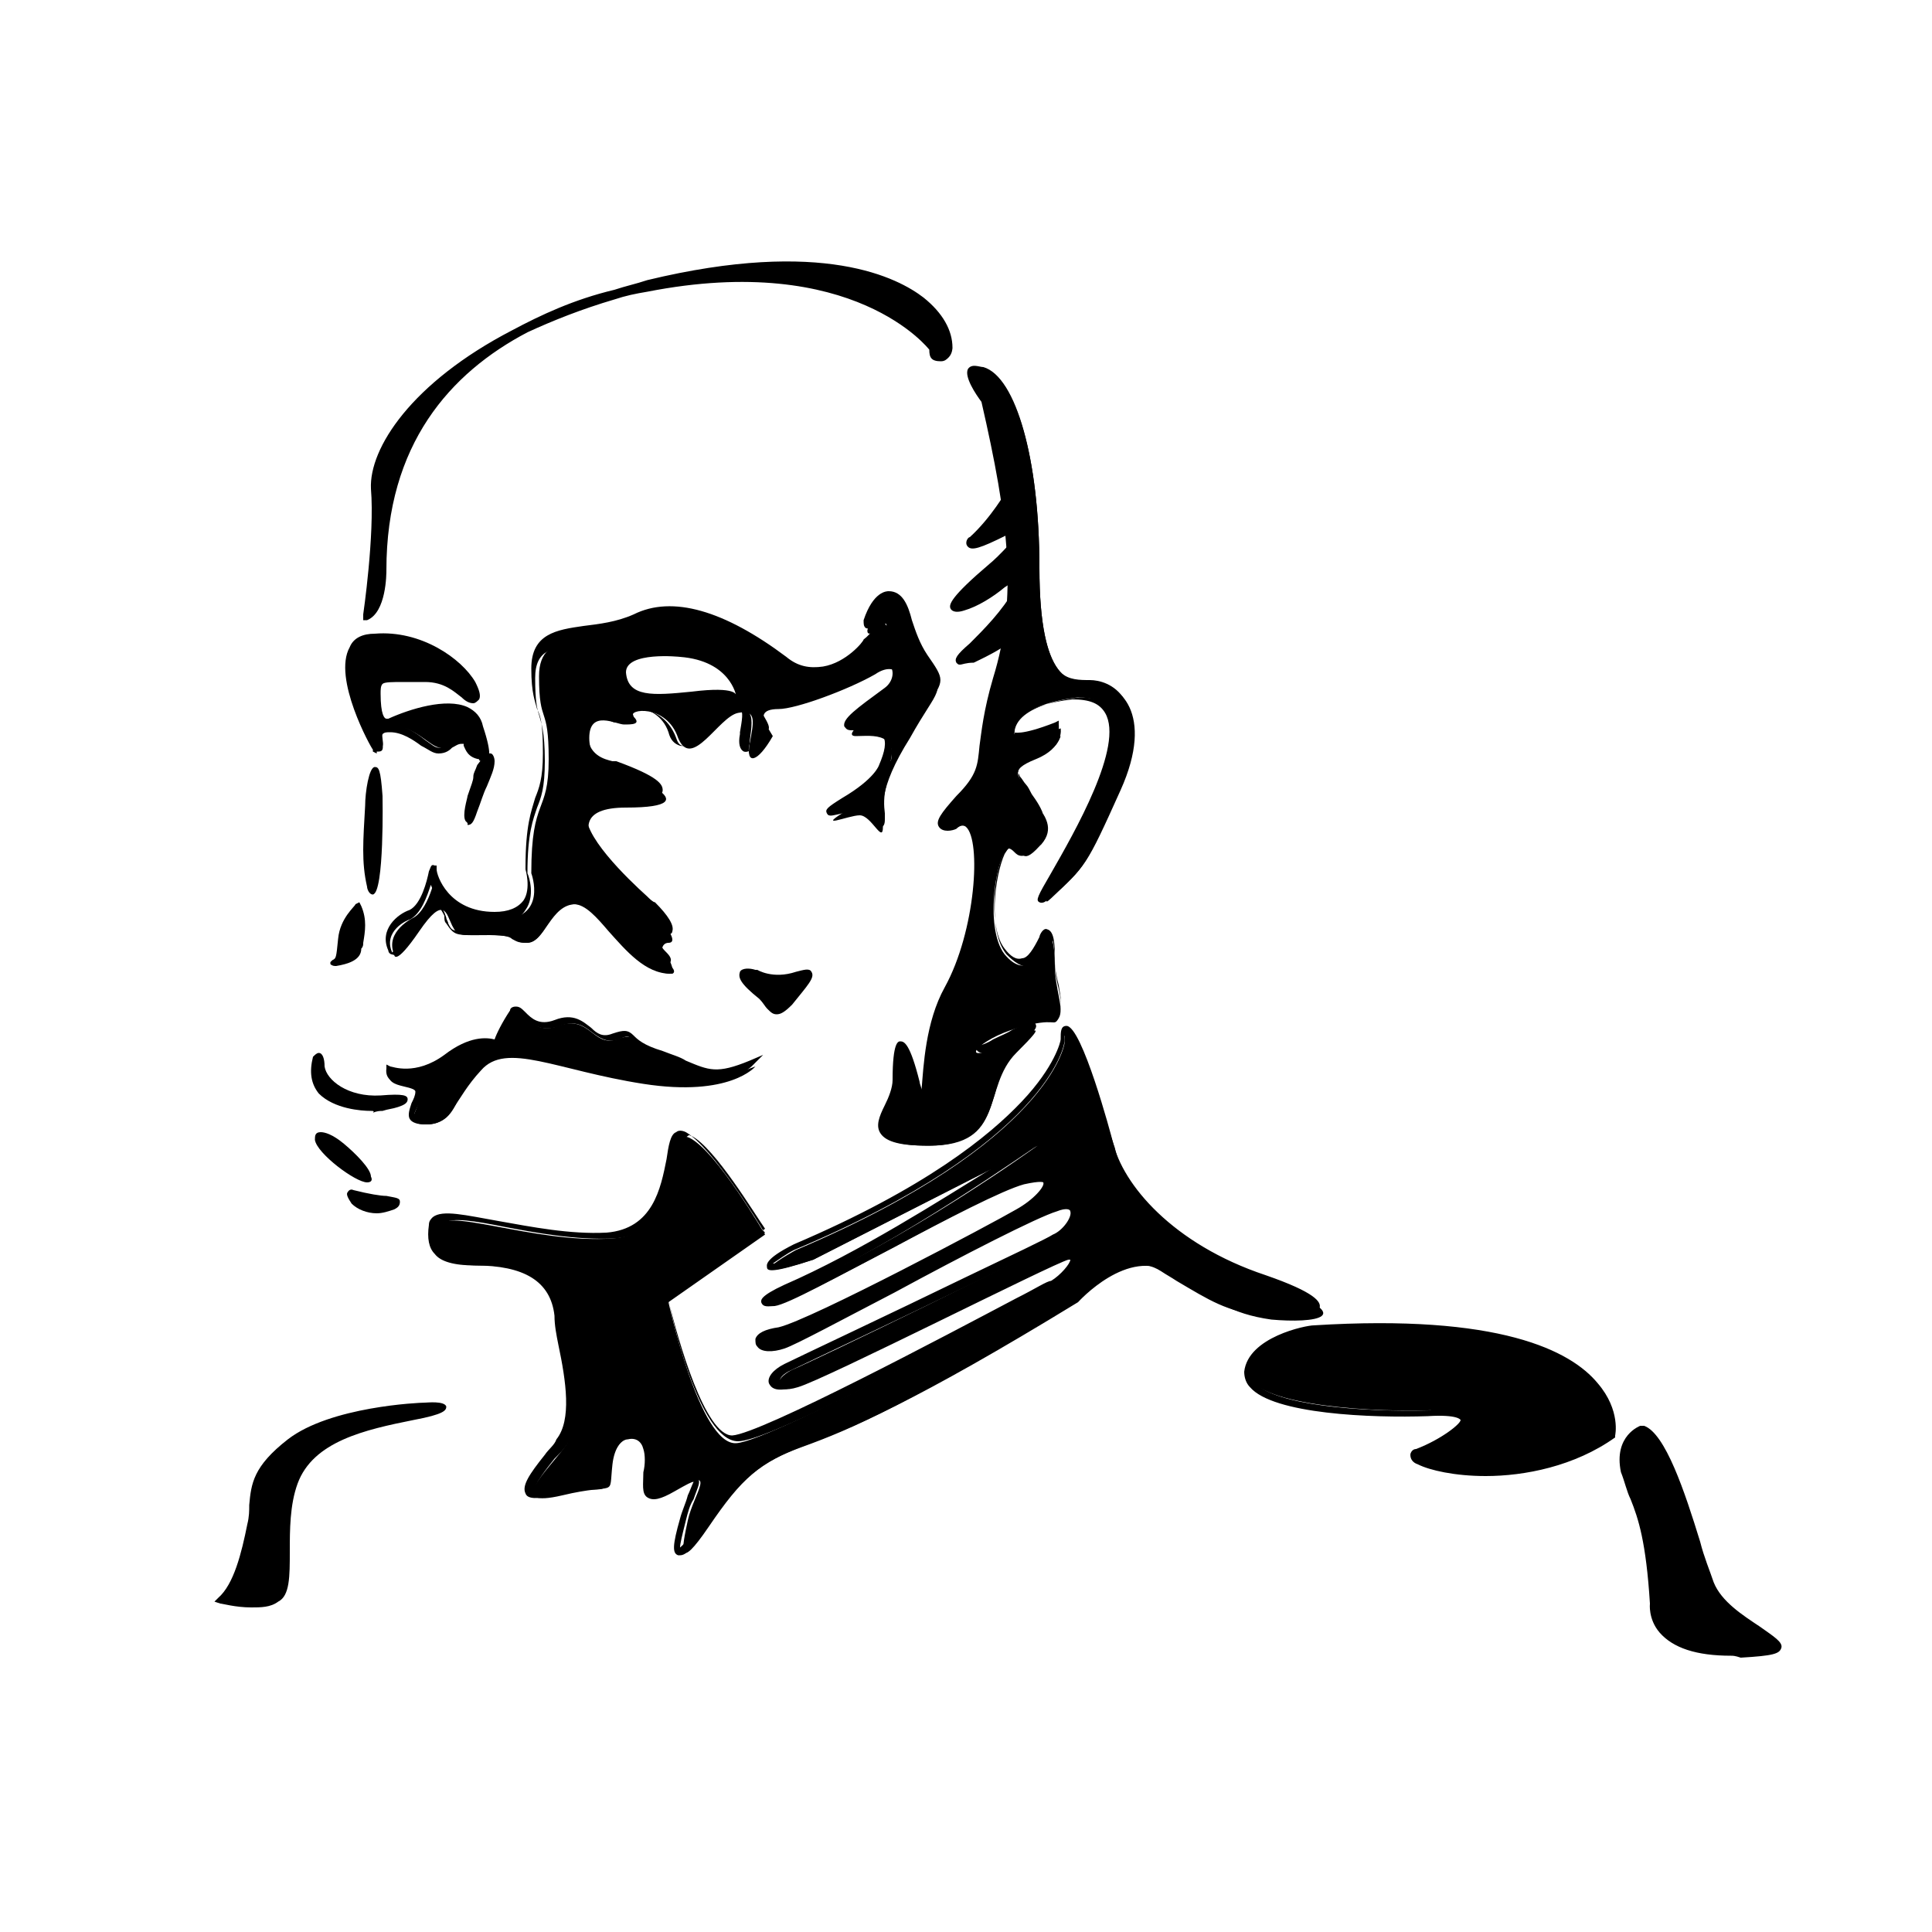
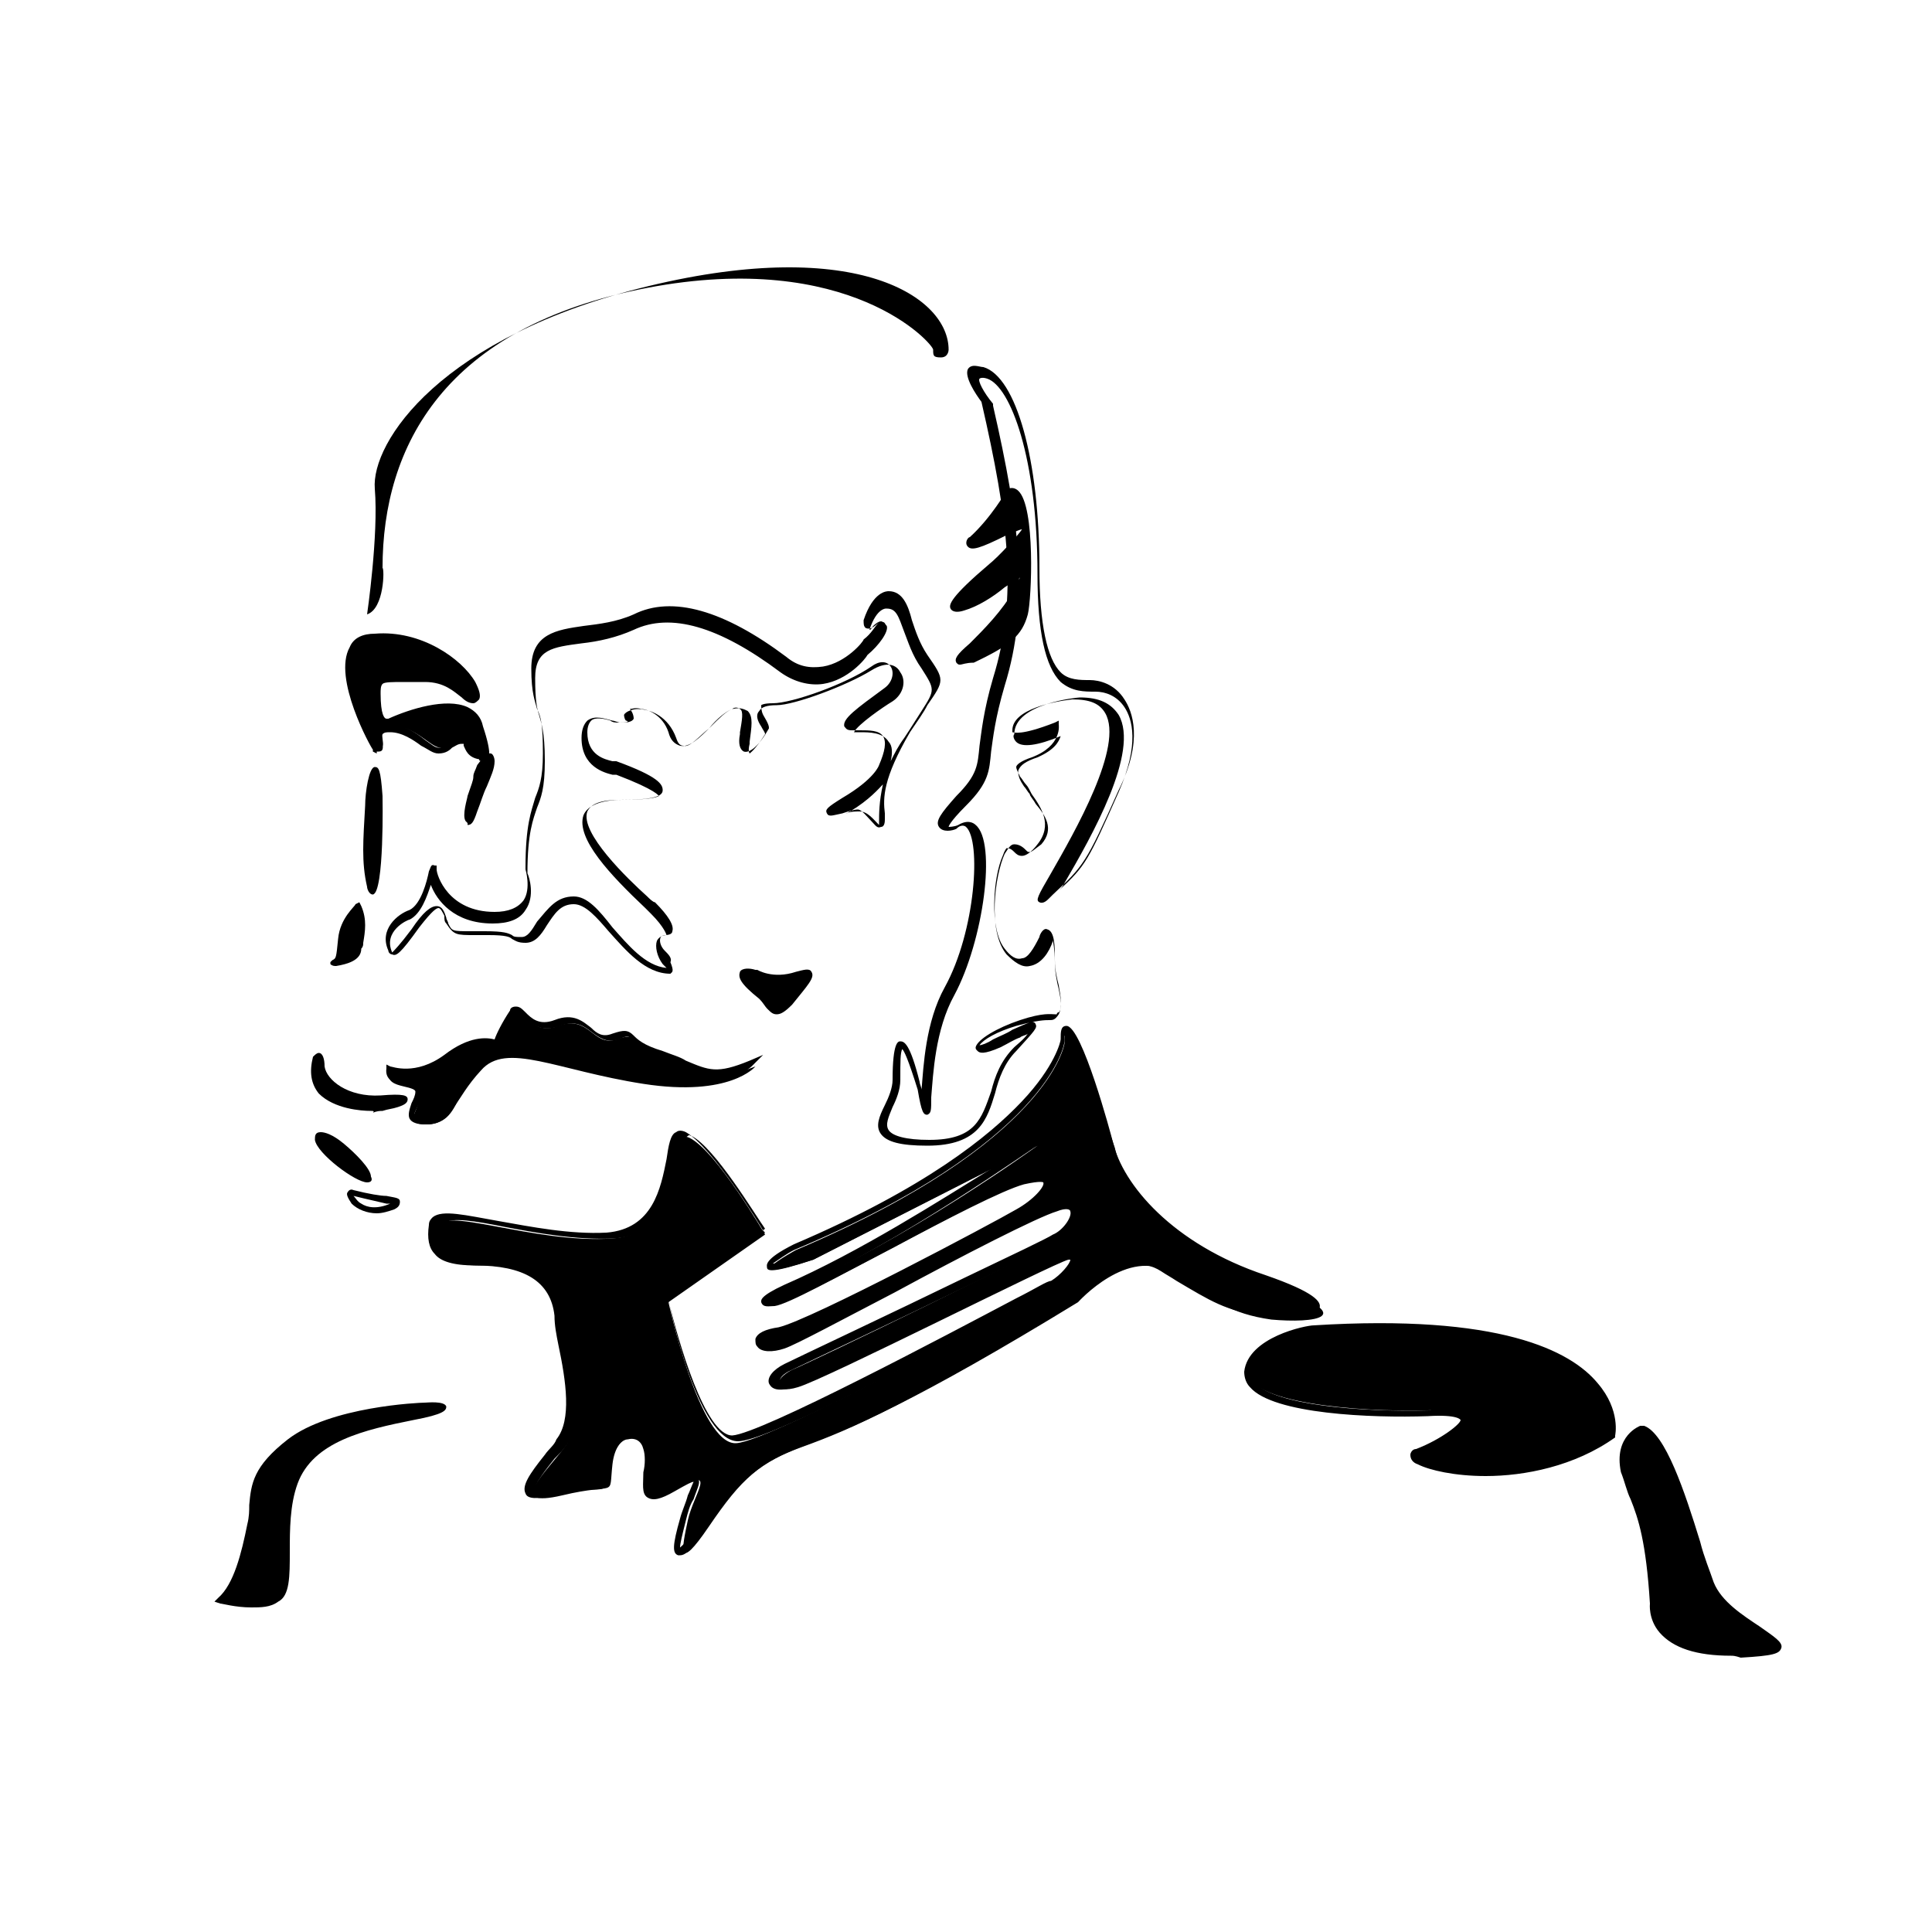
<svg xmlns="http://www.w3.org/2000/svg" version="1.1" id="Réteg_1" x="0px" y="0px" viewBox="0 0 100 100" style="enable-background:new 0 0 100 100;" xml:space="preserve">
  <g>
    <g>
      <path d="M19.4,38.7c0,0-3.2-5.6-0.1-5.8c3.1-0.2,5.6,2.4,5.2,3.1c-0.4,0.7-1-0.9-2.8-0.9c-1.8,0-2.3-0.2-2.3,0.9    c0,1.2,0.3,1.5,0.7,1.3s3.9-1.8,4.6,0.3c0.7,2.1,0.1,1.5,0.1,1.5c-1-0.2-0.4-0.9-0.9-0.9c-0.5,0-0.6,0.5-1.1,0.5    c-0.5,0-1.3-1.1-2.4-1.1c-1.1,0-0.3,1-0.7,1.1C19.3,38.8,19.5,38.9,19.4,38.7" />
    </g>
    <g>
      <path d="M25,39.4c-0.1,0-0.2,0-0.2-0.1c-0.6-0.1-0.7-0.5-0.8-0.7c0,0,0-0.1,0-0.1l0,0c0,0,0,0-0.1,0c-0.2,0-0.3,0.1-0.5,0.2    c-0.1,0.1-0.3,0.3-0.7,0.3c-0.3,0-0.5-0.2-0.9-0.4c-0.4-0.3-1-0.7-1.6-0.7c-0.2,0-0.3,0-0.4,0.1c-0.1,0.1-0.1,0.3,0,0.4    c0,0.2,0.1,0.5-0.2,0.5c-0.1,0-0.1,0-0.1,0L19.5,39l-0.2-0.1l0-0.1l0.1-0.1l0,0l-0.1,0.1c-0.1-0.1-2.1-3.7-1.2-5.3    c0.2-0.5,0.7-0.7,1.3-0.7c2.4-0.2,4.5,1.3,5.2,2.5c0.2,0.4,0.3,0.7,0.2,0.9c-0.1,0.1-0.2,0.2-0.3,0.2c-0.2,0-0.4-0.1-0.6-0.3    c-0.4-0.3-0.9-0.8-1.9-0.8c-0.4,0-0.8,0-1.1,0c-0.6,0-1,0-1.1,0.1c-0.1,0.1-0.1,0.3-0.1,0.5c0,1.1,0.2,1.3,0.3,1.3c0,0,0,0,0.1,0    c1.1-0.5,3-1.1,4.1-0.6c0.4,0.2,0.7,0.5,0.8,1c0.5,1.5,0.3,1.7,0.2,1.8C25,39.4,25,39.4,25,39.4z M23.9,38.1    c0.4,0,0.4,0.3,0.4,0.4c0,0.2,0,0.4,0.5,0.5l0,0c0-0.1,0-0.5-0.3-1.3c-0.1-0.4-0.3-0.6-0.7-0.8c-0.8-0.3-2.1-0.1-3.8,0.6    c0.1,0,0.1,0,0.2,0c0.7,0,1.3,0.4,1.8,0.8c0.3,0.2,0.5,0.4,0.7,0.4c0.2,0,0.3-0.1,0.4-0.2C23.3,38.3,23.5,38.1,23.9,38.1z     M19.7,33.1c-0.1,0-0.2,0-0.3,0c-0.5,0-0.9,0.2-1,0.6c-0.7,1.3,1,4.6,1.2,4.9c0,0,0,0,0,0c0,0,0-0.1,0-0.2c0-0.2-0.1-0.5,0.1-0.7    c0-0.1,0.1-0.1,0.2-0.1c-0.1,0-0.2,0-0.3-0.1c-0.3-0.2-0.4-0.7-0.4-1.6c0-0.4,0.1-0.6,0.2-0.8c0.3-0.3,0.7-0.2,1.4-0.2    c0.3,0,0.6,0,1.1,0c1.1,0,1.7,0.5,2.1,0.9c0.1,0.1,0.3,0.2,0.4,0.2c0,0,0,0,0.1-0.1c0-0.1,0-0.3-0.2-0.5    C23.6,34.5,21.8,33.1,19.7,33.1z M19.6,38.6L19.6,38.6L19.6,38.6z" />
    </g>
    <g>
      <path d="M19,31.8c0,0,0.6-4.1,0.4-6.5s3.4-7.9,14.2-10.5c10.8-2.6,15.5,0.6,15.5,3.3c0,0,0,0.4-0.4,0.4s-0.4-0.1-0.4-0.4    s-4.3-5.2-14.8-3.2c-10.5,2-13.7,8.2-13.7,14.5C19.9,29.4,19.9,31.5,19,31.8" />
    </g>
    <g>
-       <path d="M18.8,32.1l0-0.3c0,0,0.6-4.1,0.4-6.5c-0.1-2.1,2.1-5.5,7.3-8.2c1.5-0.8,3.2-1.6,5.3-2.1c0.6-0.2,1.1-0.3,1.7-0.5    c9.1-2.2,13-0.1,14.3,0.9c1,0.8,1.5,1.7,1.5,2.6c0,0,0,0.3-0.2,0.5c-0.1,0.1-0.2,0.2-0.4,0.2c-0.5,0-0.6-0.2-0.6-0.6    c0,0-3.9-5.1-14.6-3c-0.6,0.1-1.1,0.2-1.7,0.4c-1.7,0.5-3.2,1.1-4.5,1.7c-4,2.1-7.3,5.8-7.3,12.3c0,0.2,0,2.2-1,2.6L18.8,32.1z     M23.6,19.4c-3,2.3-4,4.6-4,5.9c0.1,1.9-0.2,5-0.4,6.1c0.4-0.5,0.5-1.6,0.4-2C19.7,26.2,20.5,22.4,23.6,19.4z M38.4,14.2    c5.1,0,8,1.8,9.2,2.8c0.5,0.4,0.9,0.9,0.9,1.1c0,0.3,0,0.3,0.3,0.3c0.1,0,0.1,0,0.1,0c0.1-0.1,0.1-0.2,0.1-0.2    c0-0.8-0.5-1.7-1.4-2.3c-1-0.8-4-2.4-10.3-1.5C37.7,14.2,38.1,14.2,38.4,14.2z" />
-     </g>
+       </g>
    <g>
      <path d="M19,41.7c-0.1,1.7-0.2,2.9,0.1,4.2c0.3,1.3,0.6-1.6,0.5-4.6C19.5,38.2,19.1,41,19,41.7" />
    </g>
    <g>
      <path d="M19.3,46.3c-0.2,0-0.3-0.3-0.3-0.4c-0.3-1.3-0.2-2.4-0.1-4.2l0,0c0-0.7,0.2-2,0.5-2l0,0c0.2,0,0.3,0.1,0.4,1.5    C19.8,41.2,19.9,46.2,19.3,46.3C19.3,46.3,19.3,46.3,19.3,46.3z M19.2,41.7c-0.1,1.7-0.2,2.8,0.1,4c0.1-0.8,0.2-2.5,0.1-4.4    c0-0.3,0-0.5,0-0.7C19.3,40.9,19.2,41.4,19.2,41.7L19.2,41.7z" />
    </g>
    <g>
      <path d="M18.6,46.9c0,0-0.7,0.6-0.9,1.6c-0.1,1-0.2,1-0.4,1.2c-0.2,0.1,1.1,0.1,1.2-0.7C18.7,48.3,19,47.7,18.6,46.9" />
    </g>
    <g>
      <path d="M17.4,50c-0.1,0-0.2,0-0.3-0.1l0-0.1l0.1-0.1c0.2-0.1,0.2-0.1,0.3-1.1c0.1-1.1,0.9-1.7,0.9-1.8l0.2-0.1l0.1,0.2    c0.3,0.7,0.2,1.3,0.1,1.9c0,0.1,0,0.2-0.1,0.3C18.7,49.7,18,49.9,17.4,50C17.5,50,17.5,50,17.4,50z M18.5,47.2    c-0.2,0.2-0.6,0.7-0.6,1.4c-0.1,0.5-0.1,0.8-0.2,1c0.1,0,0.3-0.1,0.4-0.2c0.2-0.1,0.3-0.2,0.3-0.4c0-0.1,0-0.2,0.1-0.3    C18.6,48.2,18.7,47.7,18.5,47.2z" />
    </g>
    <g>
      <path d="M24.9,39.6c0,0,0.6-0.9,0.6-0.3c0,0.6-0.5,1.3-0.9,2.5c-0.4,1.2-0.6,0.5-0.2-0.5C24.7,40.2,24.6,40.3,24.9,39.6" />
    </g>
    <g>
      <path d="M24.2,42.6l-0.1-0.1c-0.2-0.3,0.1-1.2,0.1-1.3c0.2-0.6,0.3-0.8,0.3-1c0-0.2,0.1-0.3,0.2-0.6l0,0c0.5-0.7,0.7-0.6,0.7-0.6    c0.1,0,0.2,0.2,0.2,0.4c0,0.4-0.2,0.8-0.4,1.3c-0.2,0.4-0.3,0.8-0.5,1.3c-0.2,0.6-0.3,0.7-0.5,0.7L24.2,42.6z M25,39.6    c-0.1,0.3-0.1,0.4-0.2,0.6c-0.1,0.2-0.1,0.4-0.3,1.1c0,0.1-0.1,0.2-0.1,0.3c0.2-0.4,0.3-0.8,0.5-1.2c0.2-0.4,0.3-0.8,0.4-1    C25.2,39.4,25.1,39.5,25,39.6z" />
    </g>
    <g>
      <path d="M19.4,57.4c0,0-3.6,0.2-3-2.6c0,0,0.2-0.4,0.3,0.4c0.1,0.8,1.3,1.8,3.1,1.7c1.8-0.1,1.3,0.1,0.8,0.3    C20.2,57.3,20,57.3,19.4,57.4" />
    </g>
    <g>
      <path d="M19.2,57.5c-0.5,0-1.9-0.1-2.7-0.9c-0.4-0.5-0.5-1.1-0.3-1.9l0,0c0.1-0.1,0.2-0.2,0.3-0.2c0.2,0,0.3,0.3,0.3,0.7    c0.1,0.7,1.2,1.6,2.9,1.5c1.2-0.1,1.4,0,1.4,0.2c0,0.2-0.2,0.3-0.5,0.4c-0.3,0.1-0.5,0.1-0.8,0.2c-0.1,0-0.3,0-0.5,0.1h0    C19.4,57.5,19.3,57.5,19.2,57.5z M16.5,55.2c0,0.5,0.1,0.9,0.3,1.2c0.7,0.9,2.4,0.8,2.5,0.8c0.2,0,0.4,0,0.5-0.1    c0.3,0,0.4,0,0.7-0.1c-0.2,0-0.4,0-0.7,0C18,57.2,16.6,56.2,16.5,55.2C16.5,55.2,16.5,55.2,16.5,55.2z" />
    </g>
    <g>
      <path d="M16.7,58.8c-1,0.2,2.4,2.8,2.4,2.1C19.1,60.4,17.2,58.7,16.7,58.8" />
    </g>
    <g>
      <path d="M19,61.2c-0.6,0-2.6-1.5-2.7-2.2c0-0.2,0-0.4,0.3-0.4c0.2,0,0.6,0.1,1.2,0.6c0.6,0.5,1.4,1.3,1.4,1.7    C19.3,61.1,19.2,61.2,19,61.2C19,61.2,19,61.2,19,61.2z M16.7,59c0,0,0,0.1,0.3,0.5c0.6,0.6,1.5,1.3,1.9,1.4    c-0.1-0.2-0.5-0.7-1.1-1.2C17.2,59.1,16.8,59,16.7,59C16.7,59,16.7,59,16.7,59z" />
    </g>
    <g>
-       <path d="M18.3,61.7c-0.6-0.1,0.5,1.6,2.2,0.6C21,62,20.1,62.2,18.3,61.7" />
-     </g>
+       </g>
    <g>
      <path d="M19.5,62.8c-0.5,0-1-0.2-1.3-0.5C18,62,17.9,61.8,18,61.7c0,0,0.1-0.2,0.3-0.1c0.8,0.2,1.4,0.3,1.7,0.3    c0.5,0.1,0.7,0.1,0.7,0.3c0,0.2-0.1,0.3-0.3,0.4C20.1,62.7,19.8,62.8,19.5,62.8z M18.3,61.9c0.1,0.1,0.2,0.3,0.4,0.4    c0.3,0.2,0.8,0.3,1.5,0c-0.1,0-0.2,0-0.2,0C19.6,62.2,19.1,62.1,18.3,61.9z" />
    </g>
    <g>
      <path d="M20.1,55.5c0,0,1.4,0.5,3-0.7c1.6-1.2,2.6-0.7,2.6-0.7s0.4-0.9,0.9-1.6c0.5-0.7,0.7,1.2,2.3,0.6c1.6-0.6,1.8,1.1,3,0.7    c1.2-0.4,0.3,0.1,2.5,0.9c2.2,0.8,2.4,1.4,4.7,0.5c0,0-1.3,1.6-5.8,0.9c-4.5-0.7-7.1-2.2-8.4-0.7c-1.4,1.5-1.5,2.8-2.8,2.8    s-0.4-0.7-0.4-1.4C21.7,56,20,56.5,20.1,55.5" />
    </g>
    <g>
      <path d="M22,58.2c-0.4,0-0.7-0.1-0.8-0.3c-0.1-0.2,0-0.5,0.1-0.8c0.1-0.2,0.2-0.4,0.2-0.6c0-0.1-0.2-0.2-0.5-0.3    c-0.4-0.1-1.1-0.2-1-0.9l0-0.2l0.2,0.1c0.1,0,1.3,0.5,2.8-0.6c1.3-1,2.2-0.9,2.6-0.8c0.1-0.3,0.4-0.9,0.8-1.5    c0-0.1,0.1-0.2,0.3-0.2c0.2,0,0.3,0.1,0.5,0.3c0.3,0.3,0.7,0.7,1.5,0.4c1-0.4,1.5,0.1,1.9,0.4c0.3,0.3,0.6,0.5,1.1,0.3    c0.6-0.2,0.8-0.2,1.1,0.1c0.2,0.2,0.5,0.5,1.5,0.8c0.5,0.2,0.9,0.3,1.2,0.5c1.2,0.5,1.6,0.7,3.3,0l0.7-0.3l-0.5,0.5    c-0.1,0.1-1.4,1.6-5.9,0.9c-1.4-0.2-2.7-0.5-3.8-0.8c-2.2-0.5-3.6-0.9-4.5,0.1c-0.5,0.5-0.8,1-1,1.4C23.4,57.7,23,58.2,22,58.2z     M20.3,55.7c0.1,0.2,0.3,0.3,0.7,0.3c0.4,0.1,0.8,0.2,0.8,0.6c0,0.3-0.1,0.5-0.2,0.7c-0.1,0.2-0.2,0.4-0.1,0.4    c0,0,0.1,0.1,0.5,0.1c0.8,0,1.1-0.5,1.6-1.3c0.3-0.4,0.6-0.9,1.1-1.4c1-1.1,2.5-0.7,4.8-0.2c1.1,0.3,2.3,0.6,3.7,0.8    c1.9,0.3,3.2,0.2,4.1,0c-0.6,0-1.1-0.2-1.8-0.5c-0.3-0.1-0.7-0.3-1.2-0.5c-1.1-0.4-1.4-0.7-1.6-0.9c-0.2-0.2-0.2-0.2-0.7,0    c-0.6,0.2-1-0.1-1.4-0.4c-0.4-0.3-0.8-0.6-1.6-0.3c-1.1,0.4-1.6-0.2-1.9-0.5c-0.1-0.1-0.2-0.2-0.2-0.2c0,0,0,0-0.1,0.1    c-0.4,0.7-0.8,1.6-0.8,1.6l-0.1,0.2l-0.2-0.1c0,0-0.9-0.4-2.4,0.7C21.9,55.9,20.8,55.8,20.3,55.7z" />
    </g>
    <g>
      <path d="M39,50.4c0,0,0.9,0.6,2.2,0.1c1.3-0.5,0.4,0.5-0.4,1.4c-0.8,0.9-0.6,0.3-1.4-0.3C38.7,51,37.8,50.2,39,50.4" />
    </g>
    <g>
      <path d="M40.2,52.5C40.2,52.5,40.2,52.5,40.2,52.5c-0.2,0-0.3-0.1-0.5-0.3c-0.1-0.1-0.2-0.3-0.4-0.5c-1-0.8-1.1-1.1-1-1.4    c0.1-0.2,0.5-0.2,0.8-0.1l0.1,0c0,0,0.8,0.5,2,0.1c0.4-0.1,0.7-0.2,0.8,0c0.2,0.3-0.2,0.7-1,1.7C40.6,52.4,40.4,52.5,40.2,52.5z     M38.6,50.6c0,0.1,0.2,0.3,0.9,0.9c0.2,0.2,0.4,0.4,0.5,0.5c0.1,0.1,0.2,0.2,0.2,0.2l0,0c0,0,0.1-0.1,0.5-0.4    c0.2-0.2,0.9-0.9,1-1.2c-0.1,0-0.2,0-0.4,0.1c-1.2,0.4-2.1,0-2.3-0.1C38.7,50.5,38.7,50.5,38.6,50.6z" />
    </g>
    <g>
-       <path d="M51.1,20.8c0,0-1.6-2-0.1-1.6s2.8,4.3,2.8,10.2s1.6,6,2.8,6c1.3-0.1,3.2,1.5,1.4,5.5c-1.8,4-1.8,3.9-3.6,5.6    s7.4-10.4,1.4-10.4c0,0-3.3,0.3-3.3,1.8c0,0-0.2,0.8,2.4-0.2c0,0,0.2,1-1.3,1.6c-1.5,0.6-0.8,0.9-0.4,1.6c0.4,0.7,1.6,1.8,0.6,2.9    c-1,1.1-0.8,0.1-1.5,0.1s-1.4,4.1-0.3,5.5c1.1,1.3,1.8,0.1,2.1-0.6c0.3-0.7,0.5,0,0.5,1.2s0.5,2.2,0.2,2.7s-0.1-0.1-2.1,0.5    c-2.1,0.6-3.1,1.9-1.1,1c2-0.9,2.8-1.5,1,0.3c-1.8,1.8-0.5,4.8-4.5,4.8s-1.7-1.6-1.7-3.2c0-1.6,0.2-3.3,1.1,0.1    c0.9,3.4-0.2-1.6,1.7-4.9c1.8-3.3,2.2-9.8,0.4-8.5c0,0-1.8,0.6,0.2-1.3c2-2,0.7-2.1,2-6.1C52.9,31.2,52.6,27.3,51.1,20.8" />
-     </g>
+       </g>
    <g>
      <path d="M48,59.3c-1.4,0-2.1-0.2-2.4-0.6c-0.3-0.4-0.1-0.9,0.2-1.5c0.2-0.4,0.4-0.9,0.4-1.3c0-2,0.3-2,0.4-2c0.2,0,0.5,0.1,1,2.1    c0,0.1,0.1,0.3,0.1,0.4c0.1-1.2,0.2-3.5,1.2-5.3c1.6-2.9,1.9-7.6,1.1-8.3c0,0-0.2-0.2-0.5,0.1l0,0c-0.2,0.1-0.7,0.2-0.9-0.1    c-0.2-0.3,0.1-0.7,0.9-1.6c1.1-1.1,1.1-1.6,1.2-2.6c0.1-0.7,0.2-1.8,0.7-3.5c1.3-4.2,0.8-8.2-0.6-14.3c-0.3-0.4-0.9-1.3-0.7-1.7    c0.2-0.3,0.6-0.1,0.8-0.1c1.7,0.5,2.9,4.8,2.9,10.4c0,2.9,0.4,4.7,1.1,5.4c0.4,0.4,1,0.4,1.5,0.4c0.5,0,1.3,0.2,1.8,1    c0.4,0.6,1,2.1-0.3,4.7c-1.7,3.8-1.8,3.9-3.4,5.4l-0.2,0.2c-0.1,0.1-0.3,0.3-0.5,0.2c-0.2-0.1-0.1-0.3,0.6-1.5    c1.2-2.1,3.8-6.6,2.8-8.3c-0.3-0.5-0.8-0.7-1.7-0.7c-0.9,0.1-3.1,0.5-3.1,1.6c0,0,0,0.1,0,0.1c0.1,0,0.4,0.2,2.2-0.5l0.2-0.1    l0,0.2c0,0,0.2,1.1-1.4,1.7c-0.6,0.2-0.8,0.4-0.8,0.5c0,0.1,0.1,0.3,0.2,0.5c0.1,0.1,0.2,0.3,0.3,0.4c0.1,0.1,0.2,0.3,0.3,0.5    c0.5,0.7,1.1,1.6,0.3,2.6c-0.3,0.4-0.6,0.6-0.8,0.6c-0.2,0-0.3-0.1-0.4-0.2c-0.1-0.1-0.2-0.2-0.4-0.2c0,0-0.1,0.1-0.2,0.4    c-0.5,1.1-0.7,3.8,0.1,4.8c0.3,0.4,0.6,0.6,0.9,0.5c0.3,0,0.6-0.5,0.9-1.1c0-0.1,0.2-0.5,0.4-0.4c0.4,0.1,0.4,0.9,0.4,1.6    c0,0.5,0.1,0.9,0.2,1.3c0.1,0.6,0.2,1.1,0,1.5c-0.2,0.3-0.3,0.3-0.5,0.3c-0.2,0-0.6,0-1.7,0.3c-1,0.3-1.7,0.7-1.9,1    c0.1,0,0.4-0.1,0.7-0.3c0.4-0.2,0.7-0.3,1-0.5c0.9-0.4,1.1-0.5,1.2-0.3c0.1,0.2,0,0.3-1,1.4c-0.6,0.6-0.9,1.4-1.1,2.2    C51.1,57.9,50.7,59.3,48,59.3z M46.7,54.3c-0.1,0.2-0.1,0.6-0.1,1.6c0,0.5-0.2,1-0.4,1.4c-0.2,0.5-0.4,0.9-0.2,1.2    c0.2,0.3,0.9,0.5,2.1,0.5c2.4,0,2.7-1.1,3.2-2.5c0.2-0.8,0.5-1.6,1.2-2.3c0.1-0.1,0.5-0.4,0.7-0.7c-0.1,0.1-0.3,0.1-0.4,0.2    c-0.3,0.1-0.6,0.3-1,0.5c-0.9,0.4-1.1,0.3-1.2,0.2c-0.1-0.1-0.1-0.1-0.1-0.2c0.1-0.4,1.1-1,2.3-1.4c1.2-0.4,1.6-0.3,1.8-0.3    c0,0,0.1,0,0.1,0c0,0,0-0.1,0.1-0.1c0.2-0.2,0.1-0.7,0-1.2c-0.1-0.4-0.2-0.9-0.2-1.4c0-0.7-0.1-1-0.1-1.2c0,0,0,0.1,0,0.1    c-0.2,0.6-0.6,1.2-1.2,1.3c-0.4,0.1-0.8-0.2-1.2-0.6c-1-1.2-0.6-4.1-0.1-5.2c0.2-0.3,0.3-0.5,0.5-0.5c0.3,0,0.5,0.2,0.6,0.3    c0.1,0.1,0.1,0.1,0.2,0.1l0,0c0.1,0,0.2-0.1,0.6-0.4c0.7-0.8,0.2-1.5-0.3-2.1c-0.1-0.2-0.3-0.4-0.3-0.5c-0.1-0.1-0.2-0.3-0.3-0.4    c-0.2-0.3-0.3-0.5-0.3-0.8c0.1-0.3,0.4-0.5,1-0.7c0.9-0.4,1.1-0.8,1.2-1.1c-1.2,0.5-2,0.6-2.3,0.3c-0.1-0.1-0.2-0.3-0.1-0.4    c0-1.6,3.3-1.9,3.4-1.9l0,0c1,0,1.6,0.3,2,0.9c1.1,1.9-1.4,6.3-2.8,8.7c-0.1,0.2-0.2,0.3-0.3,0.4c1.4-1.3,1.5-1.5,3.1-5.1    c1.1-2.5,0.7-3.8,0.3-4.4c-0.4-0.6-1-0.8-1.5-0.8c-0.6,0-1.2,0-1.8-0.5c-0.8-0.8-1.2-2.6-1.2-5.6c0-6-1.4-9.7-2.6-10.1    c-0.3-0.1-0.4,0-0.4,0c-0.1,0.1,0.2,0.7,0.7,1.3l0,0.1c1.4,6.1,1.9,10.3,0.6,14.5c-0.5,1.7-0.6,2.7-0.7,3.4    c-0.1,1-0.1,1.6-1.3,2.8c-0.9,0.9-0.9,1.1-0.9,1.1c0,0,0.3,0,0.5-0.1c0.5-0.3,0.8-0.1,0.9,0c1.1,0.9,0.4,6-1.1,8.8    c-1,1.8-1.1,4.1-1.2,5.3c0,0.7,0,0.8-0.2,0.9c-0.2,0-0.3-0.1-0.5-1.3C47,54.8,46.8,54.4,46.7,54.3z" />
    </g>
    <g>
-       <path d="M47.9,34.4c-1.1-1.5-0.8-3.2-1.9-3.2c0,0-0.6-0.2-1.1,1.4c0,0-0.1,0.5,0.6-0.1c0.7-0.7,0.4,0.4-0.5,1.2    c0,0-1.9,2.6-4.2,0.8c-2.3-1.8-5.4-3.4-7.7-2.2c-2.4,1.2-5.2,0.1-5.2,2.7c0,2.6,0.5,1.4,0.5,4.3c0,2.9-0.9,1.9-0.9,5.9    c0,0,0.9,2.4-1.7,2.4s-3.2-2.1-3.2-2.4c0-0.3-0.3,1.8-1.2,2.3c0,0-1.5,0.7-1,1.9c0,0,0,0.7,1.3-1.2c1.3-1.9,1.4-0.9,1.7-0.3    c0.3,0.6,0.4,0.5,2,0.5s1,0.4,1.9,0.4c0.9,0,1.2-2,2.5-2c1.4,0,2.8,3.6,5,3.6c0,0,0.3-0.1-0.2-0.5c-0.5-0.5-0.4-1.1,0-1.1    c0.4,0,0.2-0.5-0.6-1.4c-0.9-0.9-6.4-5.6-1.6-5.6S32.2,40,32,39.9c-0.2-0.1-1.5-0.3-1.5-1.7c0-1.5,1.4-0.7,1.8-0.7    c0.4,0,0.9,0,0.5-0.4c-0.4-0.4,1.7-0.7,2.3,1.1c0.7,1.7,2.1-1.1,3.1-1.3c1-0.2,0.8,0.5,0.6,1.6c-0.2,1.1,0.4,1,1.2-0.4    c0,0,0,0-0.3-0.5s-0.3-0.9,0.6-0.9c0.9,0,3.6-1,5-1.8c1.3-0.9,1.9,0.7,0.9,1.3c-1,0.7-2.7,1.9-1.9,1.9c0.8,0,2.5-0.3,1.6,2    c0,0-0.2,0.7-2,1.8c-1.8,1.1,0,0.3,0.6,0.3c0.6,0,1.2,1.5,1.2,0.6c0-0.9-0.3-1.9,1.4-4.6C48.6,35.5,49,35.9,47.9,34.4 M38.1,36    c0,0,0.1-0.5-2.3-0.2c-2,0.2-3.3,0.3-3.4-1c0-1.1,2.8-0.8,2.8-0.8C37.8,34.2,38.1,36,38.1,36" />
-     </g>
+       </g>
    <g>
      <path d="M34.7,50.4c-1.3,0-2.3-1.2-3.2-2.2c-0.6-0.7-1.2-1.4-1.8-1.4c-0.7,0-1,0.5-1.4,1.1c-0.3,0.5-0.6,0.9-1.1,0.9    c-0.4,0-0.5-0.1-0.7-0.2c-0.1-0.1-0.3-0.2-1.2-0.2c-0.3,0-0.5,0-0.7,0c-1,0-1.1,0-1.5-0.6C23,47.7,23,47.6,23,47.4    c-0.1-0.2-0.2-0.4-0.3-0.4c-0.1,0-0.3,0.1-1,1c-1,1.4-1.2,1.5-1.4,1.4c-0.1,0-0.2-0.1-0.2-0.2c-0.5-1.1,0.5-1.9,1.1-2.1    c0.6-0.3,0.9-1.5,1-2c0.1-0.2,0.1-0.4,0.3-0.3l0.1,0l0,0.2c0,0.3,0.6,2.2,3,2.2c0.7,0,1.2-0.2,1.5-0.6c0.4-0.6,0.1-1.6,0.1-1.6    l0-0.1c0-2.2,0.3-2.9,0.5-3.6c0.2-0.5,0.4-1,0.4-2.3c0-1.5-0.1-1.9-0.3-2.3c-0.1-0.4-0.3-0.8-0.3-2.1c0-1.8,1.3-2,2.7-2.2    c0.8-0.1,1.7-0.2,2.6-0.6c2-1,4.7-0.2,7.9,2.2c0.6,0.5,1.2,0.6,1.9,0.5c1.2-0.2,2.1-1.3,2.1-1.4l0,0c0.4-0.3,0.6-0.7,0.8-0.9    c-0.3,0.3-0.5,0.4-0.7,0.3c-0.1-0.1-0.1-0.2-0.1-0.4c0.5-1.5,1.2-1.5,1.3-1.5c0.7,0,1,0.7,1.2,1.5c0.2,0.6,0.4,1.2,0.8,1.8    c0.9,1.3,0.9,1.3,0,2.6c-0.2,0.4-0.5,0.8-0.9,1.4c-1.4,2.4-1.4,3.4-1.3,4.2c0,0.1,0,0.2,0,0.3c0,0.1,0,0.4-0.2,0.4    c-0.2,0.1-0.3-0.1-0.5-0.3c-0.2-0.2-0.5-0.6-0.7-0.6c-0.2,0-0.5,0.1-0.8,0.2c-0.5,0.1-0.7,0.2-0.8,0c-0.1-0.2,0-0.3,0.8-0.8    c1.7-1,1.9-1.7,1.9-1.7c0.3-0.7,0.4-1.2,0.2-1.5c-0.2-0.3-0.7-0.3-1.2-0.3c-0.1,0-0.3,0-0.4,0c-0.3,0-0.3-0.1-0.4-0.2    c-0.1-0.4,0.6-0.9,2.1-2l0,0c0.4-0.3,0.5-0.8,0.3-1.1s-0.6-0.3-1,0c-1.3,0.9-4.1,1.9-5.1,1.9c-0.5,0-0.6,0.1-0.6,0.1    c0,0.1,0,0.3,0.1,0.5c0.3,0.5,0.3,0.6,0.3,0.7c-0.5,0.9-1,1.3-1.3,1.2c-0.2-0.1-0.3-0.4-0.2-0.9l0-0.1c0.1-0.6,0.2-1.1,0-1.2    c-0.1-0.1-0.3-0.1-0.4,0c-0.3,0.1-0.7,0.5-1.1,0.9c-0.6,0.6-1.1,1.1-1.6,1c-0.3-0.1-0.5-0.3-0.6-0.7c-0.3-0.9-1.1-1.2-1.4-1.2    c-0.3-0.1-0.5,0-0.6,0c0.1,0.1,0.2,0.3,0.2,0.5c-0.1,0.2-0.4,0.2-0.8,0.2c-0.1,0-0.3,0-0.4-0.1c-0.3-0.1-0.8-0.2-1,0    c-0.1,0.1-0.2,0.3-0.2,0.6c0,1.2,0.9,1.4,1.3,1.5c0.1,0,0.1,0,0.1,0l0.1,0c2.2,0.8,2.4,1.2,2.4,1.5c0,0.3-0.4,0.5-2.2,0.5    c-1,0-1.5,0.2-1.7,0.6c-0.4,1.1,2.1,3.5,3.1,4.4c0.1,0.1,0.3,0.3,0.4,0.3c0.7,0.7,1,1.2,0.9,1.5c0,0.1-0.1,0.2-0.4,0.2    c0,0-0.1,0-0.2,0.1c-0.1,0.2,0,0.5,0.2,0.7c0.2,0.2,0.4,0.4,0.3,0.6C34.9,50.3,34.8,50.3,34.7,50.4C34.7,50.4,34.7,50.4,34.7,50.4    z M29.7,46.4c0.7,0,1.3,0.7,2,1.6c0.8,0.9,1.7,2,2.8,2.1c0,0-0.1-0.1-0.2-0.2C34,49.5,33.9,49,34,48.7c0.1-0.2,0.3-0.3,0.5-0.3    c0,0,0,0,0,0c0,0-0.1-0.4-0.8-1.1c-0.1-0.1-0.2-0.2-0.3-0.3c-1.8-1.7-3.6-3.6-3.2-4.8c0.2-0.5,0.9-0.8,2-0.8    c1.7,0,1.9-0.2,1.9-0.2c0,0-0.1-0.3-2.2-1.1l-0.1,0c0,0-0.1,0-0.1,0c-0.4-0.1-1.6-0.4-1.6-1.9c0-0.4,0.1-0.7,0.3-0.9    c0.4-0.3,0.9-0.1,1.3,0c0.1,0,0.3,0.1,0.4,0.1c0.1,0,0.3,0,0.4,0c0,0,0-0.1-0.1-0.1c-0.1-0.1-0.1-0.3-0.1-0.3    c0.1-0.2,0.5-0.3,0.7-0.3c0.7,0,1.6,0.4,2,1.5c0.1,0.3,0.2,0.4,0.4,0.4c0.3,0.1,0.8-0.5,1.3-0.9c0.4-0.5,0.9-0.9,1.2-1    c0.4-0.1,0.6,0,0.8,0.1c0.3,0.3,0.2,0.8,0.1,1.6l0,0.1c-0.1,0.4,0,0.5,0,0.5c0,0,0.3-0.2,0.8-1c0-0.1-0.1-0.2-0.2-0.4    c-0.2-0.3-0.3-0.6-0.1-0.8c0.1-0.2,0.4-0.3,0.9-0.3c0.9,0,3.6-1,4.9-1.8c0.8-0.5,1.3-0.3,1.5,0.1c0.3,0.4,0.2,1.1-0.4,1.5l0,0    c-0.5,0.3-1.8,1.2-2,1.6c0,0,0,0,0,0c0.1,0,0.2,0,0.3,0c0.5,0,1.2,0,1.5,0.5c0.2,0.2,0.2,0.6,0.1,1c0.2-0.4,0.4-0.8,0.7-1.2    c0.4-0.6,0.7-1.1,0.9-1.4c0.7-1.1,0.7-1.1,0-2.2l0,0c-0.5-0.7-0.7-1.4-0.9-1.9c-0.3-0.8-0.4-1.2-0.9-1.2l0,0l0,0    c0,0-0.5-0.1-0.9,1.1c0.1,0,0.1-0.1,0.2-0.2c0.2-0.2,0.4-0.3,0.5-0.2c0.1,0,0.1,0.1,0.2,0.2c0.1,0.3-0.4,1-1,1.5    c-0.1,0.2-1,1.3-2.3,1.5c-0.7,0.1-1.5-0.1-2.2-0.6c-3.2-2.4-5.7-3.1-7.6-2.2c-0.9,0.4-1.8,0.6-2.7,0.7c-1.5,0.2-2.4,0.3-2.4,1.8    c0,1.2,0.1,1.6,0.2,1.9c0.1,0.4,0.3,0.8,0.3,2.4c0,1.4-0.2,1.9-0.4,2.4c-0.2,0.6-0.5,1.3-0.5,3.4c0.1,0.2,0.4,1.2-0.1,1.9    c-0.3,0.5-0.9,0.7-1.7,0.7c-2,0-2.9-1.2-3.2-2c-0.2,0.6-0.5,1.5-1.1,1.8c-0.1,0-1.4,0.6-0.9,1.7c0.1-0.1,0.4-0.4,1-1.2    c0.6-0.9,1-1.2,1.3-1.2c0.3,0,0.4,0.3,0.5,0.6c0,0.1,0.1,0.2,0.1,0.3c0.2,0.4,0.2,0.4,1.2,0.4c0.2,0,0.4,0,0.7,0    c1,0,1.2,0.1,1.4,0.2c0.1,0.1,0.2,0.1,0.5,0.1c0.3,0,0.5-0.3,0.8-0.8C28.4,47,28.8,46.4,29.7,46.4z M44.5,42c0.4,0,0.7,0.4,1,0.7    c0,0,0,0,0,0.1c0-0.1,0-0.1,0-0.2c0-0.5,0-1.1,0.2-2C45.5,40.8,45,41.4,44,42c-0.1,0-0.1,0.1-0.2,0.1C44,42,44.3,42,44.5,42    C44.5,42,44.5,42,44.5,42z M44.2,37.8L44.2,37.8L44.2,37.8z" />
    </g>
    <g>
      <path d="M55.1,54c0,0-0.7,5.1-13.9,10.7c0,0-3.5,1.9,0.9,0.5l11.6-5.9c0,0-6.9,5-12.9,7.5c0,0-2.1,0.9-0.6,0.7    c1.4-0.2,10.7-5.7,12.9-6.3c2.2-0.6,0.9,0.9-0.3,1.6c-1.2,0.7-10.6,5.7-12.4,6.1c-1.8,0.4-1,1.2,0.3,0.7    c1.3-0.4,12.4-6.6,14.1-7.1c1.7-0.5,0.8,1.2-0.1,1.6C54,64.7,42,70.5,41,70.9c-1,0.5-1,1.3,0.3,0.9c1.4-0.4,13.2-6.4,14-6.6    c0.9-0.2,0,1-0.7,1.4C53.8,67,40,74.6,38.1,74.7c-1.9,0.1-3.5-7.3-3.5-7.3l5-3.5c0,0-2.5-4.3-3.9-5c-1.4-0.7,0.1,4.9-4,5.2    s-9-1.8-9.1-0.5c-0.1,1.4,0.3,1.9,2.3,1.9c2,0,4,0.5,4.3,2.8c0.3,2.2,1.1,5.1,0.1,6.5c-1,1.4-3.2,3.3-0.2,2.6    c2.9-0.7,2.4,0.2,2.6-1.6s1.6-1.8,2-0.8c0.4,1-1,3.3,1.3,2.1c2.2-1.3,0.9,0.2,0.6,1.6c-0.3,1.4-0.6,2.8,1.1,0.3    c1.7-2.5,2.6-3.3,5-4.2s5.6-2.2,14.1-7.4c0,0,2.6-2.9,4.8-1.5c2.2,1.4,3.1,2.1,5.2,2.4c2.2,0.2,4.8-0.1-0.1-1.8    c-4.8-1.7-7.5-4.8-8-7.1C56.9,57,55,51.7,55.1,54" />
    </g>
    <g>
      <path d="M35.2,80.5c0,0-0.1,0-0.1,0c-0.3-0.1-0.3-0.5,0.1-1.9c0.1-0.4,0.3-0.8,0.4-1.2c0.1-0.2,0.2-0.5,0.3-0.7    c-0.1,0-0.3,0.1-1,0.5c-0.7,0.4-1.1,0.5-1.4,0.3c-0.3-0.2-0.2-0.7-0.2-1.3c0.1-0.4,0.1-0.9,0-1.2c-0.1-0.4-0.4-0.6-0.8-0.5    c-0.3,0-0.7,0.4-0.9,1.3c0,0.2,0,0.4-0.1,0.5c-0.1,0.7-0.1,0.8-0.8,0.8c-0.4,0-0.9,0.1-1.9,0.3c-1,0.2-1.5,0.2-1.6-0.1    c-0.2-0.4,0.2-1,1-2c0.2-0.3,0.5-0.5,0.6-0.8c0.8-1,0.5-3,0.1-4.9c-0.1-0.5-0.2-1-0.2-1.5c-0.2-1.8-1.6-2.6-4.1-2.6    c-1.1,0-1.8-0.2-2.1-0.6c-0.3-0.3-0.4-0.8-0.3-1.5c0-0.2,0.1-0.3,0.2-0.4c0.5-0.4,1.7-0.1,3.4,0.2c1.7,0.3,3.7,0.7,5.6,0.6    c2.4-0.2,2.8-2.3,3.1-3.8c0.1-0.7,0.2-1.3,0.5-1.4c0.1-0.1,0.3-0.1,0.5,0c1.4,0.8,3.9,4.9,4,5.1l0.1,0.1l-5,3.5    c0.5,2.1,1.9,7,3.3,7c0,0,0,0,0,0c1.5-0.1,11.1-5.2,14.7-7.1c1-0.5,1.6-0.9,1.8-0.9c0.5-0.3,1-0.9,1-1.1c0,0-0.1,0-0.2,0    c-0.4,0.1-3.5,1.6-6.6,3.1c-3.3,1.6-6.7,3.3-7.5,3.5c-1,0.3-1.2,0-1.3-0.2c-0.1-0.3,0.2-0.7,0.8-1c0.6-0.3,5.7-2.7,9.4-4.5    c2.3-1.1,4.2-2,4.5-2.2c0.5-0.2,1-0.9,0.9-1.2c0-0.1-0.2-0.2-0.7,0c-1,0.3-4.9,2.3-8.4,4.2c-2.7,1.4-5.1,2.7-5.7,2.9    c-0.6,0.2-1.2,0.2-1.4-0.1c-0.1-0.1-0.1-0.2-0.1-0.4c0.1-0.3,0.5-0.5,1.2-0.6c1.7-0.4,11.1-5.4,12.3-6.1c0.9-0.5,1.5-1.2,1.4-1.4    c0,0-0.1-0.1-1,0.1c-1.1,0.3-4,1.8-6.8,3.3c-2.9,1.5-5.4,2.9-6.1,3c-0.3,0-0.6,0.1-0.7-0.2c0-0.1-0.1-0.3,1.2-0.9    c3.9-1.7,8.1-4.4,10.7-6l-9.2,4.7c-2.1,0.7-2.4,0.6-2.4,0.4c0-0.1-0.2-0.4,1.4-1.2c6.8-2.9,10.1-5.6,11.8-7.4c1.7-1.8,2-3.1,2-3.2    c0-0.4,0-0.7,0.3-0.7c0,0,0,0,0,0c0.8,0,2.3,5.6,2.4,6c0.5,2.2,3.1,5.3,7.9,6.9c2.6,0.9,2.9,1.4,2.8,1.7c-0.1,0.6-2.2,0.5-2.9,0.4    c-1.9-0.2-2.8-0.8-4.5-1.8c-0.3-0.2-0.5-0.3-0.8-0.5c-2-1.3-4.5,1.4-4.5,1.5l0,0C47.3,72.6,44,74,41.5,74.9    c-2.2,0.8-3.1,1.6-4.9,4.1C35.8,80.2,35.5,80.5,35.2,80.5z M35.9,76.4c0.1,0,0.2,0,0.2,0.1c0.2,0.2,0,0.5-0.2,1.1    c-0.2,0.3-0.3,0.7-0.4,1.1c-0.2,0.8-0.3,1.2-0.3,1.4c0.1-0.1,0.4-0.3,1-1.3c1.8-2.6,2.7-3.4,5-4.3c2.5-0.9,5.8-2.3,14-7.4    c0.3-0.3,2.8-2.9,5-1.5c0.3,0.2,0.6,0.4,0.8,0.5c1.6,1,2.5,1.6,4.3,1.8c1.5,0.2,2.4,0,2.5-0.1c0,0,0-0.4-2.6-1.3    c-4.9-1.7-7.6-4.9-8.1-7.2c-0.4-1.9-1.6-5-2-5.7c0,0.1,0,0.1,0,0.3v0v0c0,0.2-0.9,5.3-14,10.8c-0.4,0.2-0.8,0.5-1.1,0.7    c0.2,0,0.8-0.1,1.9-0.5l11.6-5.9l0.2,0.3c-0.1,0-7,5-12.9,7.6c-0.3,0.1-0.6,0.3-0.8,0.4c0,0,0.1,0,0.1,0c0.7-0.1,3.4-1.5,6-2.9    c2.8-1.5,5.8-3.1,6.9-3.3c0.8-0.2,1.3-0.2,1.4,0.1c0.2,0.5-0.9,1.4-1.5,1.8c-1.2,0.7-10.6,5.7-12.4,6.1c-0.7,0.2-0.9,0.4-0.9,0.4    c0,0.1,0.4,0.2,1.1,0c0.5-0.2,3-1.5,5.6-2.9c3.5-1.8,7.5-4,8.5-4.2c0.8-0.2,1.1,0,1.2,0.2c0.2,0.5-0.5,1.3-1.1,1.6    c-0.3,0.1-2.3,1.1-4.5,2.2c-3.9,1.9-8.8,4.2-9.4,4.5c-0.5,0.2-0.7,0.5-0.6,0.6c0,0,0.2,0.2,0.9,0c0.7-0.2,4.1-1.9,7.4-3.5    c3.9-1.9,6.2-3,6.7-3.1c0.4-0.1,0.5,0.1,0.6,0.2c0.1,0.4-0.6,1.2-1.2,1.5c-0.1,0.1-0.8,0.4-1.8,0.9c-6.5,3.5-13.4,7.1-14.8,7.1    c0,0,0,0,0,0c-2,0-3.5-6.6-3.6-7.4l0-0.1l5-3.5c-0.5-0.7-2.6-4.2-3.8-4.8c-0.1,0-0.1-0.1-0.2,0c-0.2,0.1-0.3,0.6-0.4,1.2    c-0.3,1.5-0.7,3.9-3.4,4.1c-2,0.1-4.1-0.3-5.7-0.6c-1.5-0.3-2.7-0.5-3.1-0.2c-0.1,0-0.1,0.1-0.1,0.2c-0.1,0.6,0,1,0.2,1.3    c0.3,0.3,0.9,0.4,1.9,0.4c2.7,0,4.2,1,4.4,2.9c0.1,0.5,0.1,0.9,0.2,1.4c0.3,2,0.7,4-0.2,5.2c-0.2,0.3-0.4,0.5-0.7,0.8    c-0.4,0.5-1.1,1.4-1,1.6c0,0,0.2,0.2,1.3-0.1c1-0.2,1.6-0.3,1.9-0.3c0.5,0,0.5,0,0.5-0.5c0-0.1,0-0.3,0.1-0.6    c0.1-1.1,0.7-1.5,1.2-1.6c0.5-0.1,0.9,0.2,1.1,0.7c0.2,0.4,0.1,0.9,0,1.4c0,0.4-0.1,0.9,0,0.9c0.1,0,0.3,0.1,1-0.3    C35.3,76.6,35.7,76.4,35.9,76.4z" />
    </g>
    <g>
      <path d="M68,68.7c-0.2,0-3.2,0.5-3.4,2.2c-0.2,1.7,5.6,2.2,9.3,2.1c3.7-0.2,1,1.5-0.5,2.1c-1.5,0.6,5.4,2.5,10-0.9    C83.4,74.2,84.9,67.7,68,68.7" />
    </g>
    <g>
      <path d="M76.9,76.4c-1.6,0-2.9-0.3-3.5-0.6c-0.3-0.1-0.4-0.3-0.4-0.5c0-0.1,0.1-0.3,0.3-0.3c1.3-0.5,2.3-1.3,2.3-1.5    c0,0-0.1-0.3-1.7-0.2c-2.9,0.1-8-0.1-9.2-1.5c-0.2-0.2-0.3-0.5-0.3-0.8c0.2-1.8,3.2-2.4,3.6-2.4l0,0c9.6-0.6,13.3,1.3,14.7,3    c1.2,1.4,0.9,2.7,0.9,2.7l0,0.1l0,0C81.5,75.9,78.9,76.4,76.9,76.4z M74.5,72.9c1,0,1.5,0.2,1.5,0.5c0.1,0.7-1.8,1.6-2.5,1.9    c-0.1,0-0.1,0.1-0.1,0.1c0,0,0.2,0.2,0.8,0.4c2,0.6,6,0.6,9-1.6c0-0.3,0.1-1.3-0.8-2.4c-1.4-1.6-5-3.4-14.4-2.8l0-0.2l0,0.2    c0,0-3,0.5-3.2,2.1c0,0.2,0,0.3,0.2,0.5c1,1.1,5.3,1.5,9,1.4C74.2,72.9,74.3,72.9,74.5,72.9z" />
    </g>
    <g>
      <path d="M22.1,72.7c0,0-4.8,0.1-7,1.8c-2.2,1.8-1.7,2.7-2.1,4.3c-0.3,1.6-0.7,3.2-1.5,3.9c0,0,1.8,0.5,2.7,0c1-0.5,0.1-3.8,1-6    s3.7-2.9,6.2-3.4C23.9,72.9,23,72.6,22.1,72.7" />
    </g>
    <g>
      <path d="M13,83.2c-0.8,0-1.5-0.2-1.6-0.2l-0.3-0.1l0.2-0.2c0.8-0.7,1.2-2.3,1.5-3.8c0.1-0.4,0.1-0.7,0.1-1c0.1-1.1,0.2-2,2-3.4    c2.2-1.7,6.8-1.9,7.1-1.9c0.1,0,1-0.1,1.1,0.2c0,0.2-0.1,0.4-1.7,0.7c-2.5,0.5-5.2,1.1-6,3.3C15,77.9,15,79.2,15,80.3    c0,1.3,0,2.3-0.6,2.6C14,83.2,13.5,83.2,13,83.2z M11.9,82.7c0.5,0.1,1.6,0.3,2.3-0.1c0.4-0.2,0.4-1.2,0.4-2.3    c0-1.2,0-2.5,0.5-3.6c0.9-2.3,3.7-3,6.3-3.5c0.7-0.1,1.1-0.2,1.3-0.3c-0.1,0-0.3,0-0.5,0h0c0,0-4.8,0.1-6.9,1.8    c-1.6,1.3-1.7,2.2-1.8,3.2c0,0.3-0.1,0.6-0.1,1C12.9,80.4,12.6,81.9,11.9,82.7z" />
    </g>
    <g>
      <path d="M84.9,74c0,0-1.2,0.5-0.9,2.2c0.4,1.7,1.2,2.1,1.5,6.9c0,0-0.4,2.6,4.4,2.5c4.7-0.1-0.6-1.2-1.5-3.6    C87.5,79.6,86.3,74.5,84.9,74" />
    </g>
    <g>
      <path d="M89.6,85.7c-1.8,0-3-0.4-3.7-1.2c-0.6-0.7-0.5-1.5-0.5-1.5c-0.2-3.2-0.6-4.4-1-5.4c-0.2-0.4-0.3-0.9-0.5-1.4    c-0.4-1.9,1-2.4,1-2.4l0.1,0l0.1,0c1.1,0.4,2.1,3.4,2.9,6c0.2,0.8,0.5,1.5,0.7,2.1c0.4,1,1.5,1.7,2.4,2.3c0.7,0.5,1.2,0.8,1.1,1.1    c-0.1,0.3-0.4,0.4-2.1,0.5C89.8,85.7,89.7,85.7,89.6,85.7z M84.9,74.2c-0.2,0.1-1,0.6-0.7,2c0.1,0.5,0.3,0.9,0.4,1.4    c0.4,1,0.9,2.2,1.1,5.5c0,0.1-0.1,0.7,0.5,1.3c0.6,0.7,1.9,1.1,3.7,1c1.5,0,1.7-0.2,1.8-0.2c0-0.1-0.5-0.4-0.9-0.7    c-0.9-0.6-2.1-1.4-2.5-2.5c-0.2-0.6-0.4-1.3-0.7-2.1C86.8,77.7,85.9,74.6,84.9,74.2z" />
    </g>
    <g>
      <path d="M52.2,25.4c0,0-0.8,1.5-1.9,2.5c0,0-0.7,1,1.7-0.3c2.5-1.3-0.2,1.4-0.7,1.8c-0.5,0.5-3.1,2.5-1.5,2.1    c1.5-0.5,4-3.2,2.8-0.9s-4.3,4.4-2.3,3.5c2-0.9,2.5-1.4,2.7-2.4C53.3,30.7,53.4,24.9,52.2,25.4" />
    </g>
    <g>
      <path d="M49.7,34.4c-0.1,0-0.1,0-0.2-0.1c-0.1-0.2,0-0.4,0.7-1c0.7-0.7,1.7-1.7,2.3-2.8c0.2-0.3,0.2-0.5,0.3-0.6    c-0.2,0.1-0.5,0.3-0.8,0.5c-0.6,0.5-1.4,1-2.1,1.2c-0.3,0.1-0.6,0.1-0.7-0.1c-0.1-0.2,0-0.6,2-2.3l0,0c0.5-0.4,1.5-1.5,1.7-1.8    c-0.1,0-0.3,0.1-0.8,0.3c-1.4,0.7-1.8,0.8-2,0.6c-0.2-0.2,0-0.5,0.1-0.5c1.1-1,1.9-2.4,1.9-2.4l0-0.1l0.1,0c0.2-0.1,0.4,0,0.5,0.1    c0.9,0.8,0.7,5.6,0.5,6.4c-0.3,1.1-0.9,1.6-2.8,2.5C50,34.3,49.8,34.4,49.7,34.4z M53,30c0,0.2-0.1,0.4-0.3,0.6    c-0.6,1.1-1.6,2.2-2.3,2.9c-0.1,0.1-0.3,0.3-0.4,0.4c0,0,0.1,0,0.2-0.1c2-0.9,2.4-1.3,2.6-2.3C52.9,31.3,53,30.7,53,30z M53,27.9    c-0.5,0.7-1.6,1.7-1.6,1.7l0,0c-1.4,1.2-1.8,1.6-1.9,1.8c0,0,0.1,0,0.2-0.1c0.6-0.2,1.4-0.7,2-1.2c0.7-0.5,1.1-0.8,1.3-0.6    c0,0,0,0,0.1,0.1C53,29.1,53,28.4,53,27.9z M52.3,25.5c-0.2,0.3-0.9,1.5-1.9,2.4c0,0,0,0,0,0.1c0.1,0,0.5-0.1,1.6-0.6    c0.5-0.2,0.8-0.4,1-0.4c-0.1-0.7-0.2-1.3-0.5-1.5C52.4,25.6,52.4,25.5,52.3,25.5z" />
    </g>
  </g>
</svg>